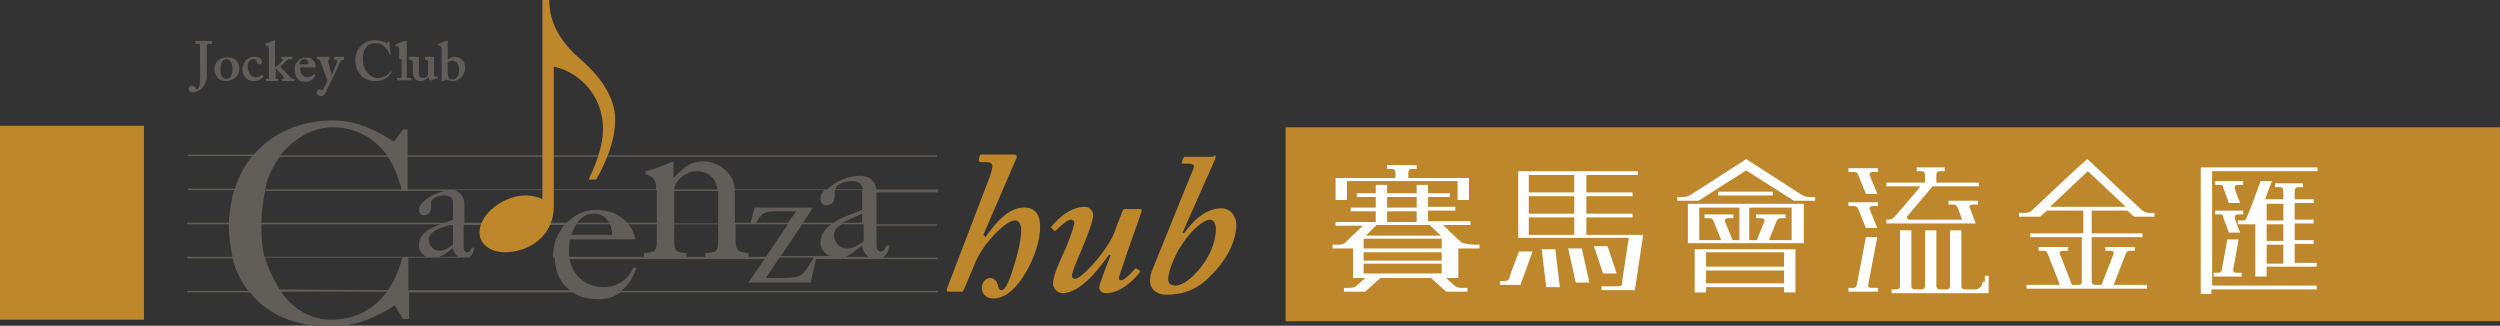
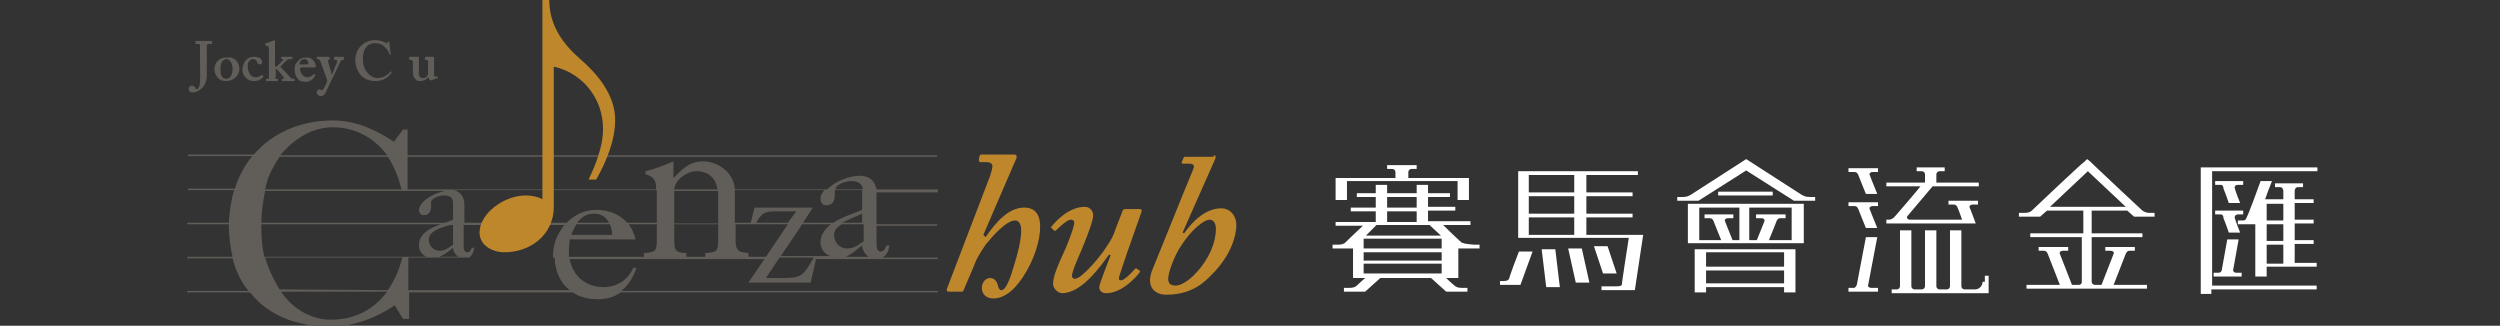
<svg xmlns="http://www.w3.org/2000/svg" width="330" height="43" viewBox="0 0 330 43" fill="none">
  <rect x="0" y="0" width="330" height="43" fill="#333333" stroke="none" />
  <g clip-path="url(#clip0)">
    <path d="M53.8 25V20.7H123.7V20.5H53.8V17.1H53.2L52 18.7C49.5 17.1 47 15.9 43.9 15.9C39.6 15.9 35.9 17.6 33.5 20.4H24.8V20.6H33.3C32.3 21.8 31.5 23.3 31 24.9H24.8V25.1H30.9C30.5 26.4 30.3 27.9 30.2 29.4H24.7V29.6H30.2C30.2 29.6 30.2 29.6 30.2 29.7C30.2 31.2 30.4 32.6 30.7 33.9H24.7V34.1H30.7C31.1 35.7 31.8 37.2 32.8 38.4H24.7V38.6H33C35.3 41.5 38.9 43.1 43.6 43.1C46.7 43.1 49.6 42 52.1 40.3L53.2 42.1H54V38.6H75.6C76.5 39.2 77.6 39.5 78.9 39.5C80.1 39.5 81.1 39.2 81.9 38.6H123.8V38.4H82C82.9 37.7 83.6 36.6 84 35.4L83.6 35.3C83 36.9 81.4 37.9 79.7 37.9C77.3 37.9 75.6 36.4 75.2 34.2H100.9L98.8 37.3H107L107.7 34.3L107.6 34.2H110.4C110.4 34.2 110.4 34.2 110.5 34.2H110.6H115.5C115.5 34.2 115.5 34.2 115.6 34.2H115.7H123.8V34H116.5C117 33.7 117.3 33.2 117.4 32.4H117C116.9 32.7 116.7 33.2 116.3 33.2C115.7 33.2 115.7 32.5 115.7 32.1V29.8H123.7V29.6H115.7V25.7C115.7 25.6 115.7 25.5 115.7 25.4H123.8V25H115.7C115.5 23.9 114.8 23.2 113.5 23.2C112.1 23.2 110.3 23.9 109.3 24.9C109.2 24.9 109.2 25 109.2 25H97C96.9 22.9 94.9 21.3 92.8 21.3C91 21.3 90.1 22.3 88.9 23.5V21.3C87.7 21.8 86.5 22.3 85.2 22.6V23C86.2 23.3 86.6 23.7 86.6 24.8V25H53.8ZM94.8 25.2C94.8 25.3 94.8 25.5 94.8 25.6V29.5H89V25.2H94.8V25.2ZM93.1 33.4V33.9H90.6V33.4C89.4 33.3 89 33.3 89 31.8V29.6H94.8V31.8C94.8 33.3 94.4 33.3 93.1 33.4ZM86.7 29.4H82.8C81.8 28.3 80.4 27.7 78.7 27.7C77.1 27.7 75.8 28.4 74.8 29.4H61.3V27C61.3 26 60.8 25.3 59.9 25.1H86.7V29.4ZM80.8 31H75.4C75.6 30.5 75.8 30 76.1 29.6H80.5C80.7 30 80.8 30.5 80.8 31ZM59.8 29.6V32.3C59.2 32.7 58.8 33.1 58 33.1C57.2 33.1 56.6 32.4 56.6 31.6C56.6 30.5 58.3 30 59.4 29.7H59.8V29.6ZM59.8 32.7C59.8 33.2 60.1 33.6 60.5 33.9H58C58.7 33.6 59.2 33.2 59.8 32.7ZM62.3 32.6C62.2 32.9 62.1 33.3 61.7 33.3C61.2 33.3 61.2 32.7 61.2 32.4V29.7H74.5C73.6 30.8 73 32.2 73 33.7C73 33.8 73 33.9 73 34H61.9C62.3 33.8 62.5 33.3 62.6 32.7H62.3V32.6ZM76.2 29.4C76.7 28.7 77.4 28.2 78.4 28.2C79.4 28.2 80 28.7 80.4 29.4H76.2ZM43.9 16.8C47 16.8 49.5 18.3 51.1 20.5H37C38.7 18.4 41.2 16.8 43.9 16.8ZM35.9 22.4C36.2 21.8 36.5 21.3 36.9 20.7H51.2C52 21.9 52.6 23.4 53 25H35C35.2 24 35.5 23.1 35.9 22.4ZM35 25.2H58.9C57.9 25.3 56.7 25.9 56 26.5C55.6 26.9 55.3 27.3 55.3 27.7C55.3 28 55.5 28.4 55.9 28.4C56.7 28.4 56.9 27.9 56.9 27.1C56.9 26.9 56.9 26.8 56.9 26.7C56.9 26.2 57.9 25.8 58.6 25.8C59.3 25.8 59.8 26 59.8 26.8V29C59.5 29.1 59.1 29.3 58.7 29.4H34.5C34.5 28.1 34.7 26.6 35 25.2ZM34.5 29.9C34.5 29.8 34.5 29.7 34.5 29.6H58.2C56.8 30.1 55.3 30.8 55.3 32.4C55.3 33.1 55.7 33.6 56.3 33.9H34.9C34.6 32.7 34.5 31.4 34.5 29.9ZM36.9 38.2C36 36.7 35.4 35.4 35 34H53.1C52.7 35.6 52.1 37 51.2 38.3L36.9 38.2C36.9 38.3 36.9 38.3 36.9 38.2ZM43.7 42.2C40.9 42.2 38.5 40.6 37.1 38.5H51.1C49.4 40.8 46.9 42.2 43.7 42.2ZM75.2 38.3H53.9V34H73.2C73.3 35.9 74 37.4 75.2 38.3ZM75.1 33.1C75.1 32.6 75.2 32.1 75.2 31.6H83.9C83.7 30.8 83.4 30.2 83 29.6H86.7V31.8C86.7 33.3 86.3 33.3 85 33.4V33.9H75.1C75.1 33.6 75.1 33.3 75.1 33.1ZM98.8 33.9V33.4C97.8 33.3 97.1 33.3 97.1 31.8V29.6H104L101.1 33.9H98.8ZM104 29.4H99.8C100.4 28.4 100.8 27.9 102.1 27.9H105.1L104 29.4ZM102.7 36.7H101.1L102.9 34H107.4C105.9 36.7 105.7 36.7 102.7 36.7ZM103 33.9L105.9 29.6H109.7C108.9 30.2 108.3 31 108.3 32C108.3 32.8 108.8 33.5 109.6 33.8H103V33.9ZM111.6 33.9C112.4 33.6 113 33 113.8 32.4C113.8 33 114.2 33.6 114.7 33.9H111.6ZM113.9 31.9C113.2 32.4 112.7 32.8 111.8 32.8C110.8 32.8 110.1 32 110.1 31C110.1 30.4 110.5 30 111.1 29.6H114V31.9H113.9ZM111.2 29.4C112.1 28.9 113.2 28.5 113.8 28.2V29.4H111.2ZM112.4 23.9C113.2 23.9 113.8 24.2 113.9 25H110.3C110.3 24.4 111.5 23.9 112.4 23.9ZM109 27.1C110 27.1 110.2 26.5 110.2 25.5C110.2 25.3 110.2 25.2 110.2 25.1H113.8V27.7C112.7 28.2 111.2 28.6 110 29.4H106L107.3 27.4H99.6L99.1 29.4H97V25.1H108.8C108.5 25.5 108.3 25.8 108.3 26.2C108.3 26.7 108.6 27.1 109 27.1ZM91.9 22.6C93.5 22.6 94.5 23.5 94.7 25H89C89.1 23.7 90.7 22.6 91.9 22.6Z" fill="#615D59" />
    <path d="M81.2 15.8C81.2 12.5 78.8 9.7 76.6 7.8C74.4 5.9 72.5 3.4 72.5 0H71.6V26.3C71.1 26 70.2 25.8 69.4 25.8C66.5 25.8 63.3 28.2 63.3 30.7C63.3 32.4 65 33.3 66.6 33.3C70 33.3 73.1 31 73.1 27.3V8.8C76.8 9.6 79.6 12.9 79.6 17C79.6 19.5 78.5 22 77.7 23.7H78.7C80.1 21.2 81.2 18.5 81.2 15.8Z" fill="#BF872C" />
    <path d="M130.1 31.3C131.4 29.4 133.1 27.4 135.2 27.4C136.9 27.4 137.3 28.7 137.3 29.9C137.3 31.8 136.5 34.1 135.5 35.8C134.3 37.9 132.8 39.4 131.1 39.4C130.2 39.4 129.6 38.8 129.6 38C129.6 37.4 130 36.7 130.7 36.7C131.3 36.7 131.6 37.2 131.7 37.6C131.8 38 131.9 38.3 132.2 38.3C132.8 38.3 133.4 36.6 133.8 35.2C134.3 33.7 134.8 31.7 134.8 30.4C134.8 29.8 134.6 29.1 134 29.1C132.8 29.1 130.9 31.3 130.1 32.3C129.5 33.2 128.9 34.1 128.6 35L127.2 38.3C127.1 38.5 127.1 38.5 126.9 38.5H125.2C125 38.5 124.9 38.3 125 38.1L130.7 23.2C130.9 22.6 131 22.2 131 21.9C131 21.6 130.7 21.4 130.2 21.4H129.4C129.3 21.4 129.2 21.3 129.2 21.1L129.3 20.6C129.4 20.4 129.4 20.4 129.7 20.4H133.9C134.1 20.4 134.2 20.5 134.2 20.7C134.2 20.9 134.1 21.1 133.9 21.5L129.8 31L130.1 31.3Z" fill="#BF872C" />
    <path d="M148.2 27.8C148.3 27.6 148.4 27.6 148.6 27.6H150.4C150.7 27.6 150.7 27.7 150.7 27.9L148.8 33.3C148.1 35.4 147.7 36.5 147.7 36.7C147.7 37 147.8 37 148 37C148.4 37 149.4 36 149.8 35.5C149.9 35.4 150 35.4 150.1 35.5L150.4 35.7C150.5 35.7 150.5 35.9 150.4 36C150.1 36.4 148.2 38.7 146 38.7C145.5 38.7 145.1 38.4 145.1 37.9C145.1 37.5 146.3 34.5 146.6 33.7L146.4 33.6C145.3 35.1 142.8 38.7 140.2 38.7C139.6 38.7 139 38 139 37.5C139 36.5 139.6 35.1 140.7 32.7C141.4 31 141.8 29.8 141.8 29.4C141.8 29.1 141.6 29 141.3 29C140.9 29 139.9 29.9 139.4 30.4C139.3 30.5 139.2 30.5 139.1 30.4L138.8 30.1C138.7 30 138.7 30 138.8 29.9C139.2 29.4 141 27.3 143.2 27.3C143.9 27.3 144.3 27.9 144.3 28.4C144.3 29 143.8 30.5 142.8 32.9C142.1 34.5 141.5 35.9 141.5 36.4C141.5 36.7 141.7 36.8 141.9 36.8C142.8 36.8 145.4 33.7 146.1 32.5C146.6 31.8 147 31.1 147.3 30.1L148.2 27.8Z" fill="#BF872C" />
    <path d="M160.2 20.5C160.5 20.5 160.5 20.7 160.4 21L156.1 30.7L156.3 30.8C157.5 29.1 159.2 27.5 161.2 27.5C162.5 27.5 163.2 28.6 163.2 29.7C163.2 31.1 162.5 33.7 160 36.2C158.6 37.7 156.9 38.9 153.9 38.9C152.7 38.9 151.8 38.2 151.8 37C151.8 36.5 152 35.8 152.2 35.4C154 31 155.7 26.7 157.4 22.6C157.5 22.3 157.6 22.1 157.6 22C157.6 21.7 157.3 21.6 157 21.6H156.2C156 21.6 155.9 21.5 156 21.4L156.2 20.9C156.3 20.7 156.3 20.7 156.5 20.7H160.2V20.5ZM156 32.3C155 33.7 154.2 36 154.2 36.8C154.2 37.4 154.5 37.7 155.2 37.7C155.9 37.7 157 37 157.9 36C159.6 34.2 160.5 32 160.5 30.2C160.5 29.4 160.1 29 159.7 29C158.9 29 157.3 30.3 156 32.3Z" fill="#BF872C" />
    <path d="M26.4 7.7C26.4 7.6 26.4 6.3 26.4 6C26.4 5.8 26.3 5.8 26.1 5.8H25.8V5.5V5.4C25.9 5.4 26.1 5.4 26.9 5.4C27.6 5.4 27.8 5.4 27.9 5.4C27.9 5.4 28 5.4 28 5.5V5.7C28 5.7 28 5.8 27.9 5.8H27.6C27.4 5.8 27.3 5.9 27.3 6C27.3 6.1 27.3 7 27.3 7.9V8.2C27.3 9.1 27.3 9.8 27.3 10C27.3 10.4 27.2 10.8 27 11.2C26.7 11.7 26.1 12.2 25.4 12.2C25.2 12.2 24.9 12.1 24.9 11.7C24.9 11.5 25.1 11.3 25.3 11.3C25.6 11.3 25.8 11.5 25.9 11.8C26.1 11.8 26.2 11.6 26.3 11.4C26.5 10.9 26.4 8.8 26.4 8.2V7.7V7.7Z" fill="#615D59" />
    <path d="M31.1 7.9C31.4 8.2 31.6 8.6 31.6 9.1C31.6 9.5 31.4 9.9 31.1 10.2C30.8 10.5 30.4 10.7 29.9 10.7C29.4 10.7 29 10.6 28.7 10.2C28.4 9.8 28.3 9.5 28.3 9.1C28.3 8.7 28.5 8.2 28.9 7.9C29.3 7.6 29.6 7.6 29.9 7.6C30.5 7.5 30.8 7.7 31.1 7.9ZM30.7 9.1C30.7 8.3 30.3 7.8 29.9 7.8C29.7 7.8 29.6 7.9 29.4 8C29.2 8.3 29.1 8.6 29.1 9.1C29.1 9.5 29.1 9.8 29.3 10.1C29.4 10.3 29.6 10.4 29.9 10.4C30.4 10.4 30.7 9.8 30.7 9.1Z" fill="#615D59" />
    <path d="M34.8 10.1C34.6 10.4 34.1 10.7 33.6 10.7C33.1 10.7 32.7 10.6 32.4 10.2C32.1 9.9 32 9.6 32 9.2C32 8.7 32.2 8.2 32.5 7.9C32.8 7.6 33.2 7.5 33.6 7.5C34.4 7.5 34.6 7.9 34.6 8.2C34.6 8.4 34.5 8.5 34.3 8.5C34.1 8.5 33.9 8.3 33.9 8.1C33.8 7.9 33.6 7.8 33.4 7.8C33.1 7.8 32.7 8.1 32.7 8.6C32.7 9 32.7 9.3 33 9.8C33.2 10.1 33.5 10.2 33.7 10.2C34.1 10.2 34.3 10.1 34.5 9.9C34.5 9.9 34.5 9.9 34.6 9.9L34.8 10.1Z" fill="#615D59" />
-     <path d="M36.3 10.2C36.3 10.3 36.4 10.4 36.4 10.4H36.6C36.7 10.4 36.7 10.4 36.7 10.5V10.6C36.7 10.6 36.7 10.7 36.6 10.7C36.6 10.7 36.3 10.7 35.9 10.7C35.4 10.7 35.2 10.7 35.2 10.7C35.2 10.7 35.1 10.7 35.1 10.6V10.5C35.1 10.5 35.1 10.4 35.2 10.4H35.4C35.5 10.4 35.5 10.3 35.5 10.2C35.5 10.1 35.5 9.4 35.5 9.1V6.5C35.5 6.2 35.5 6.1 35.1 6C35 6 35 6 35 5.9V5.8C35 5.8 35 5.7 35.1 5.7C35.3 5.7 35.9 5.4 36 5.4C36.1 5.4 36.2 5.3 36.2 5.3C36.3 5.3 36.3 5.3 36.3 5.4C36.3 5.7 36.3 6.8 36.3 7.7V8.8C36.4 8.8 36.5 8.8 36.6 8.7C36.8 8.5 37.2 8.1 37.3 8L37.4 7.9L37.3 7.8H37.2C37.2 7.8 37.1 7.8 37.1 7.7V7.6C37.1 7.6 37.1 7.5 37.2 7.5C37.2 7.5 37.5 7.5 37.9 7.5C38.3 7.5 38.5 7.5 38.5 7.5C38.5 7.5 38.6 7.5 38.6 7.6V7.7C38.6 7.7 38.6 7.8 38.5 7.8H38.4C38.3 7.8 38.1 7.8 37.9 7.9C37.8 8 37.2 8.6 37 8.8C37.2 9 38.3 10.2 38.4 10.3C38.5 10.4 38.7 10.4 38.8 10.4C38.8 10.4 38.9 10.4 38.9 10.5V10.6C38.9 10.6 38.9 10.7 38.8 10.7C38.7 10.7 38.5 10.7 38.1 10.7C37.7 10.7 37.4 10.7 37.3 10.7C37.3 10.7 37.2 10.7 37.2 10.6V10.5C37.2 10.5 37.2 10.4 37.3 10.4H37.4C37.5 10.4 37.5 10.4 37.5 10.3C37.5 10.2 36.8 9.4 36.6 9.2C36.5 9.1 36.4 9.1 36.4 9.1V10.2H36.3Z" fill="#615D59" />
+     <path d="M36.3 10.2C36.3 10.3 36.4 10.4 36.4 10.4H36.6C36.7 10.4 36.7 10.4 36.7 10.5V10.6C36.7 10.6 36.7 10.7 36.6 10.7C36.6 10.7 36.3 10.7 35.9 10.7C35.4 10.7 35.2 10.7 35.2 10.7C35.2 10.7 35.1 10.7 35.1 10.6V10.5C35.1 10.5 35.1 10.4 35.2 10.4H35.4C35.5 10.4 35.5 10.3 35.5 10.2V6.5C35.5 6.2 35.5 6.1 35.1 6C35 6 35 6 35 5.9V5.8C35 5.8 35 5.7 35.1 5.7C35.3 5.7 35.9 5.4 36 5.4C36.1 5.4 36.2 5.3 36.2 5.3C36.3 5.3 36.3 5.3 36.3 5.4C36.3 5.7 36.3 6.8 36.3 7.7V8.8C36.4 8.8 36.5 8.8 36.6 8.7C36.8 8.5 37.2 8.1 37.3 8L37.4 7.9L37.3 7.8H37.2C37.2 7.8 37.1 7.8 37.1 7.7V7.6C37.1 7.6 37.1 7.5 37.2 7.5C37.2 7.5 37.5 7.5 37.9 7.5C38.3 7.5 38.5 7.5 38.5 7.5C38.5 7.5 38.6 7.5 38.6 7.6V7.7C38.6 7.7 38.6 7.8 38.5 7.8H38.4C38.3 7.8 38.1 7.8 37.9 7.9C37.8 8 37.2 8.6 37 8.8C37.2 9 38.3 10.2 38.4 10.3C38.5 10.4 38.7 10.4 38.8 10.4C38.8 10.4 38.9 10.4 38.9 10.5V10.6C38.9 10.6 38.9 10.7 38.8 10.7C38.7 10.7 38.5 10.7 38.1 10.7C37.7 10.7 37.4 10.7 37.3 10.7C37.3 10.7 37.2 10.7 37.2 10.6V10.5C37.2 10.5 37.2 10.4 37.3 10.4H37.4C37.5 10.4 37.5 10.4 37.5 10.3C37.5 10.2 36.8 9.4 36.6 9.2C36.5 9.1 36.4 9.1 36.4 9.1V10.2H36.3Z" fill="#615D59" />
    <path d="M39.6 9C39.6 9.7 40.1 10.2 40.5 10.2C41 10.2 41.2 10 41.4 9.8C41.4 9.7 41.5 9.7 41.5 9.8L41.6 9.9C41.6 9.9 41.7 10 41.6 10C41.4 10.3 41.1 10.8 40.3 10.8C39.8 10.8 39.5 10.7 39.3 10.4C39 10 38.9 9.7 38.9 9.2C38.9 8.8 38.9 8.5 39.3 8.1C39.6 7.7 39.9 7.6 40.6 7.6C41.4 7.6 41.7 8.5 41.7 8.8C41.7 8.9 41.6 8.9 41.5 8.9H39.7V9H39.6ZM40.5 8.5C40.7 8.5 40.7 8.5 40.7 8.4C40.7 8.2 40.6 7.8 40.2 7.8C39.8 7.8 39.6 8.1 39.5 8.5H40.5Z" fill="#615D59" />
    <path d="M41.8 12.2C41.8 12 42 11.8 42.1 11.8C42.2 11.8 42.3 11.8 42.4 11.9C42.5 11.9 42.5 11.9 42.6 11.9C42.7 11.8 43.1 11 43.2 10.7C43.2 10.5 42.3 8.2 42.3 8.1C42.2 8 42.1 7.8 42 7.8H41.9C41.9 7.8 41.8 7.8 41.8 7.7V7.6C41.8 7.6 41.8 7.5 41.9 7.5C42 7.5 42.1 7.5 42.7 7.5C43.1 7.5 43.3 7.5 43.4 7.5C43.4 7.5 43.5 7.5 43.5 7.6V7.8V7.9H43.4C43.3 7.9 43.3 7.9 43.3 8.1C43.3 8.2 43.8 9.7 43.8 9.9C43.9 9.6 44.4 8.4 44.5 8.2C44.5 8 44.5 7.9 44.3 7.9H44.2C44.2 7.9 44.1 7.9 44.1 7.8V7.6C44.1 7.6 44.1 7.5 44.2 7.5C44.3 7.5 44.4 7.5 44.8 7.5C45 7.5 45.2 7.5 45.3 7.5C45.3 7.5 45.4 7.5 45.4 7.6V7.8V7.9H45.3C45.2 7.9 45.1 7.9 45 8C44.9 8.2 44.4 9.3 43.8 10.5C43.4 11.3 43.1 12 43 12.2C42.9 12.4 42.7 12.7 42.3 12.7C42 12.6 41.8 12.4 41.8 12.2Z" fill="#615D59" />
    <path d="M51.8 9.4C51.8 9.5 51.8 9.5 51.8 9.4C51.4 10.1 50.7 10.7 49.6 10.7C48.7 10.7 48.1 10.4 47.7 10C47.2 9.5 46.9 8.7 46.9 8C46.9 7.3 47.1 6.6 47.6 6.1C48 5.7 48.6 5.3 49.5 5.3C50.2 5.3 50.7 5.5 51 5.7C51.1 5.8 51.1 5.8 51.1 5.7L51.2 5.5C51.2 5.5 51.2 5.5 51.3 5.5C51.4 5.5 51.4 5.5 51.4 5.6C51.4 5.7 51.5 6.9 51.6 7.1V7.2H51.5C51.5 7.2 51.4 7.2 51.4 7.1C51.3 6.8 51.1 6.5 50.8 6.2C50.5 5.9 50.1 5.7 49.5 5.7C48.3 5.7 47.9 6.7 47.9 7.8C47.9 8.3 48 9.1 48.6 9.7C49.1 10.2 49.5 10.3 49.8 10.3C50.6 10.3 51.2 9.9 51.5 9.5C51.5 9.5 51.6 9.4 51.6 9.5L51.8 9.4Z" fill="#615D59" />
-     <path d="M52.7 7.8C52.7 7.3 52.7 6.7 52.7 6.5C52.7 6.3 52.6 6.1 52.3 6.1H52.2C52.2 6.1 52.2 6.1 52.2 6V5.9C52.2 5.9 52.2 5.9 52.3 5.8C52.6 5.7 53.2 5.5 53.4 5.4C53.5 5.4 53.5 5.4 53.6 5.4C53.6 5.4 53.7 5.4 53.7 5.5C53.7 5.9 53.7 7.4 53.7 7.8V8.8C53.7 9.1 53.7 9.9 53.7 10.1C53.7 10.2 53.7 10.3 53.9 10.3H54.2C54.3 10.3 54.3 10.3 54.3 10.4V10.5V10.6C54.2 10.6 53.9 10.6 53.4 10.6C52.8 10.6 52.6 10.6 52.5 10.6C52.5 10.6 52.4 10.6 52.4 10.5V10.4C52.4 10.4 52.4 10.3 52.5 10.3H52.8C52.9 10.3 53 10.2 53 10V8V7.8H52.7Z" fill="#615D59" />
    <path d="M56.5 10.2C56.3 10.5 55.9 10.7 55.5 10.7C55.2 10.7 55 10.7 54.8 10.4C54.5 10.1 54.5 9.8 54.5 9.4C54.5 9.1 54.5 8.8 54.5 8.7C54.5 8.5 54.5 8.3 54.5 8.2C54.5 8 54.4 8 54.2 7.9C54.1 7.9 54 7.9 54 7.8V7.6C54 7.6 54 7.5 54.1 7.5H55H55.1H55.2C55.2 7.5 55.3 7.5 55.3 7.6C55.3 7.7 55.3 8 55.3 8.5V9C55.3 9.3 55.2 9.8 55.4 10.1C55.5 10.3 55.7 10.3 55.9 10.3C56.1 10.3 56.3 10.2 56.4 10C56.4 10 56.5 9.9 56.5 9.8V8.1C56.5 7.9 56.4 7.9 56.2 7.9C56.1 7.9 56.1 7.9 56.1 7.8V7.6C56.1 7.5 56.1 7.5 56.2 7.5H57C57.1 7.5 57.1 7.5 57.1 7.5H57.2C57.2 7.5 57.3 7.5 57.3 7.6C57.3 7.7 57.3 7.9 57.3 8.6V9.1C57.3 9.4 57.3 9.8 57.3 9.9C57.3 10.1 57.4 10.1 57.5 10.1C57.5 10.1 57.6 10.1 57.7 10.1C57.8 10.1 57.8 10.1 57.8 10.1V10.2V10.3L56.9 10.6H56.8C56.7 10.6 56.7 10.6 56.7 10.5L56.5 10.2Z" fill="#615D59" />
-     <path d="M58.5 10.7H58.3C58.3 10.7 58.3 10.7 58.3 10.6C58.3 10.5 58.3 9.9 58.3 9.4V6.7C58.3 6.2 58.2 6.1 58 6H57.9C57.8 6 57.8 6 57.8 5.9C57.8 5.9 57.8 5.9 57.9 5.8C58.2 5.7 58.6 5.5 58.8 5.4C58.9 5.4 59 5.4 59 5.4C59.1 5.4 59.1 5.4 59.1 5.5C59.1 5.6 59.1 6.4 59.1 7V7.9C59.3 7.7 59.7 7.5 60.1 7.5C60.6 7.5 60.9 7.8 61.2 8.1C61.3 8.3 61.4 8.6 61.4 9C61.4 9.8 60.7 10.7 59.8 10.7C59.4 10.7 59.1 10.6 58.9 10.5L58.5 10.7ZM59.1 9.1C59.1 9.7 59.1 9.9 59.2 10.2C59.3 10.4 59.5 10.5 59.7 10.5C59.9 10.5 60.2 10.4 60.4 10.1C60.6 9.8 60.6 9.6 60.6 9.3C60.6 8.5 60.3 8 59.7 8C59.5 8 59.3 8.1 59.1 8.2V9.1V9.1Z" fill="#615D59" />
-     <path d="M330 16.8H169.7V42.4H330V16.8Z" fill="#BF872C" />
-     <path d="M19 16.6H0V42.2H19V16.6Z" fill="#BF872C" />
    <path d="M261.7 37.2C261.7 37.7 261.3 38.2 260.7 38.2H260H259.3C259.1 38.2 258.9 38 258.9 37.8V30.4H257.4V37.8C257.4 38 257.2 38.2 257 38.2H256C255.8 38.2 255.6 38 255.6 37.8V30.4H254.1V37.8C254.1 38 253.9 38.2 253.7 38.2H252.7C252.5 38.2 252.3 38 252.3 37.8V30.4H250.8V36.9C250.8 37.3 250.8 37.8 250.8 37.8C250.8 38 250.6 38.2 250.4 38.2H249.7V38.7H262.5V36.4H262V37.2H261.7ZM260 27.4C259.9 27.2 260.1 27 260.4 27H261.1V26.5H257.2V27H257.9C258.2 27 258.3 27.2 258.4 27.4C258.4 27.4 258.7 28.1 259 29H252.1C251.8 29 251.6 28.7 251.8 28.5L255.1 24.6H261.2V24.1H255.6V23.9C255.6 23.5 255.6 23 255.6 23C255.6 22.8 255.8 22.6 256 22.6H256.7V22.1H253V22.6H253.7C253.9 22.6 254.1 22.8 254.1 23V24.1H249V24.6H253.5C252.8 25.5 250.1 28.6 250.1 28.6C249.9 28.8 249.7 29 249.3 29H249V29.5H260.8C260.4 28.4 260 27.4 260 27.4ZM244.1 22.7H244.8C245.1 22.7 245.2 22.9 245.3 23.1C245.3 23.1 245.8 24.4 246.3 25.6H247.8C247.3 24.4 246.8 23.1 246.8 23.1C246.7 22.9 246.9 22.7 247.2 22.7H247.9V22.2H244V22.7H244.1ZM246.3 31.3L245.1 37.6C245 37.8 244.9 38 244.7 38H244V38.5H247.9V38H247C246.7 38 246.5 37.8 246.6 37.6L247.8 31.3H246.3ZM282.8 27.8C282.8 27.8 278.6 23.9 276.4 21.8C276.1 21.5 275.8 21.2 275.5 21C275.3 21.2 275 21.5 274.6 21.8C272.3 23.9 268.2 27.8 268.2 27.8C268 28 267.7 28.1 267.2 28.1H266.5V28.6H269.3L270.2 27.8H275V30.8H268V31.3H274.8V37.2C274.8 37.5 274.6 37.6 274.4 37.6H273.5C272.4 34.8 271.9 33.5 271.9 33.5C271.8 33.3 272 33.1 272.3 33.1H273V32.6H269.1V33.1H269.8C270.1 33.1 270.2 33.3 270.3 33.5C270.3 33.5 270.8 34.8 271.9 37.6H267.5V38.1H283.4V37.6H279C280.1 34.8 280.6 33.5 280.6 33.5C280.7 33.3 280.8 33.1 281.1 33.1H281.8V32.6H277.9V33.1H278.6C278.9 33.1 279.1 33.3 279 33.5C279 33.5 278.5 34.8 277.4 37.6H276.5C276.3 37.6 276.1 37.4 276.1 37.2V31.3H282.8V30.8H276.1V27.8H280.8L281.7 28.6H284.4V28.1H283.7C283.4 28.1 283.1 28 282.8 27.8ZM270.6 27.3L275.6 22.6L280.6 27.3H270.6ZM244.1 27.2H244.8C245.1 27.2 245.2 27.4 245.3 27.6C245.3 27.6 245.8 28.9 246.3 30.1H247.8C247.3 28.9 246.8 27.6 246.8 27.6C246.7 27.4 246.9 27.2 247.2 27.2H247.9V26.7H244V27.2H244.1ZM299.2 36.5V35.2H305.8V34.7H302.9V32.2H305.4V31.7H302.9V29.5H305.4V29H302.9V26.8H305.4V26.3H302.9V25.2C302.9 24.9 303.1 24.7 303.3 24.7H304V24.2H300.3V24.7H301C301.2 24.7 301.4 24.9 301.4 25.2V26.3H299C299.2 25.7 299.5 24.9 299.9 23.9H298.4C296.7 28.6 296.6 28.6 296.6 28.6C296.5 28.9 296.4 29.1 296.1 29.1H295.4V29.6H297.7V36.5H299.2V36.5ZM299.2 26.9H301.4V29.1H299.2V26.9ZM299.2 29.6H301.4V31.8H299.2V29.6ZM299.2 32.3H301.4V34.8H299.2V32.3ZM292.2 36.5H295.9V36H295.2C294.9 36 294.7 35.8 294.8 35.5L295.5 31.6H294L293.3 35.5C293.3 35.8 293.1 36 292.9 36H292.2V36.5V36.5ZM305.9 22.1H290.5V38.8H291.9V38.2H305.8V37.7H292V22.6H305.9V22.1ZM295.4 24.4H296.1V23.9H292.4V24.4H293.1C293.4 24.4 293.5 24.6 293.5 24.9C293.5 24.9 293.8 25.6 294.2 26.8H295.7C295.2 25.6 295 24.9 295 24.9C294.9 24.6 295.1 24.4 295.4 24.4ZM292.4 28.3H293.1C293.4 28.3 293.5 28.5 293.5 28.8C293.5 28.8 293.8 29.5 294.2 30.7H295.7C295.2 29.5 295 28.8 295 28.8C294.9 28.6 295.1 28.3 295.4 28.3H296.1V27.8H292.4V28.3V28.3ZM178 23.9H192.4V26.4H193.9V23.5H185.9V22.7C185.9 22.5 186.1 22.3 186.3 22.3H187V21.8H183.1V22.3H183.8C184 22.3 184.2 22.5 184.2 22.7V23.5H176.3V26.4H177.8V23.9H178ZM203.5 32.9L204.1 37.9H205.9L205.3 32.9H203.5ZM207 32.8L208 37.3H209.8L208.8 32.8H207ZM213.4 36.1L212.2 32.5H210.4L211.6 36.1H213.4ZM226.8 25.8H234V25.3H226.8V25.8ZM222.8 32.1H238.1V26.9H222.8V32.1ZM231.1 27.4H236.5V31.7H233.5C234.2 30 234.5 29.2 234.5 29.2C234.6 29 234.7 28.8 235 28.8H235.7V28.3H231.8V28.8H232.5C232.8 28.8 233 29 232.9 29.2C232.9 29.2 232.6 30 231.9 31.7H230.9V27.4H231.1ZM224.3 27.4H229.6V31.7H228.7C228 30 227.7 29.2 227.7 29.2C227.6 29 227.8 28.8 228.1 28.8H228.8V28.3H225V28.8H225.7C226 28.8 226.1 29 226.2 29.2C226.2 29.2 226.5 30 227.2 31.7H224.3V27.4V27.4ZM223.7 38.6H225.2V37.9H235.5V38.6H237V32.9H223.7V38.6ZM225.2 33.3H235.5V35.2H225.2V33.3ZM225.2 35.7H235.5V37.4H225.2V35.7ZM237.8 25.7L230.5 21L223.2 25.7C222.8 25.9 222.7 26 222.1 26H221.4V26.5H224.2L230.5 22.5L236.8 26.5H239.6V26H238.9C238.3 26 238.2 25.9 237.8 25.7ZM192.8 31.9C192.8 31.9 191.8 31 190.5 29.7H194.1V29.2H188.5V27.8H192.1V27.3H188.5V26H191.4V25.5H188.5V24.4H187V25.5H183.1V24.4H181.6V25.5H179.1V26H181.6V27.4H178.3V27.9H181.6V29.3H176.3V29.8H179.9C178.6 31 177.6 32 177.6 32C177.4 32.2 177.1 32.3 176.6 32.3H175.9V32.8H178.6V36.7H180.2C179.5 37.3 179.1 37.7 179.1 37.7C178.9 37.9 178.6 38 178.1 38H177.4V38.5H180.2L182.2 36.7H188.9L190.9 38.5H193.7V38H193C192.5 38 192.2 37.9 192 37.7C192 37.7 191.5 37.3 190.9 36.7H192.5V32.8H195.3V32.3H194.6C193.3 32.2 193 32.1 192.8 31.9ZM183.1 26H187V27.4H183.1V26ZM183.1 27.9H187V29.3H183.1V27.9ZM181.7 29.7H188.7L190.2 31.1H180.3L181.7 29.7ZM190.3 36.1H180V34.8H190.3V36.1ZM190.3 34.4H180V33.3H190.3V34.4ZM190.3 32.8H180V31.5H190.3V32.8ZM199.2 36.8C199.1 37 198.9 37.1 198.4 37.1H198V37.6H200.7L202.3 33.2H200.5C199.3 36.3 199.2 36.8 199.2 36.8ZM215.1 31H209.4V28.7H215.5V28.2H209.4V25.9H215.5V25.4H209.4V23.1H216.2V22.6H200.4V31.4H215C214 37.8 214.1 37.5 214.1 37.5C214.1 37.7 213.9 37.8 213.3 37.8H211.4V38.3H215.8L216.9 31H215.1V31ZM207.8 31H201.8V28.7H207.8V31ZM207.8 28.2H201.8V25.9H207.8V28.2ZM207.8 25.4H201.8V23.1H207.8V25.4Z" fill="white" />
  </g>
  <defs>
    <clipPath id="clip0">
      <rect width="330" height="43" fill="white" />
    </clipPath>
  </defs>
</svg>